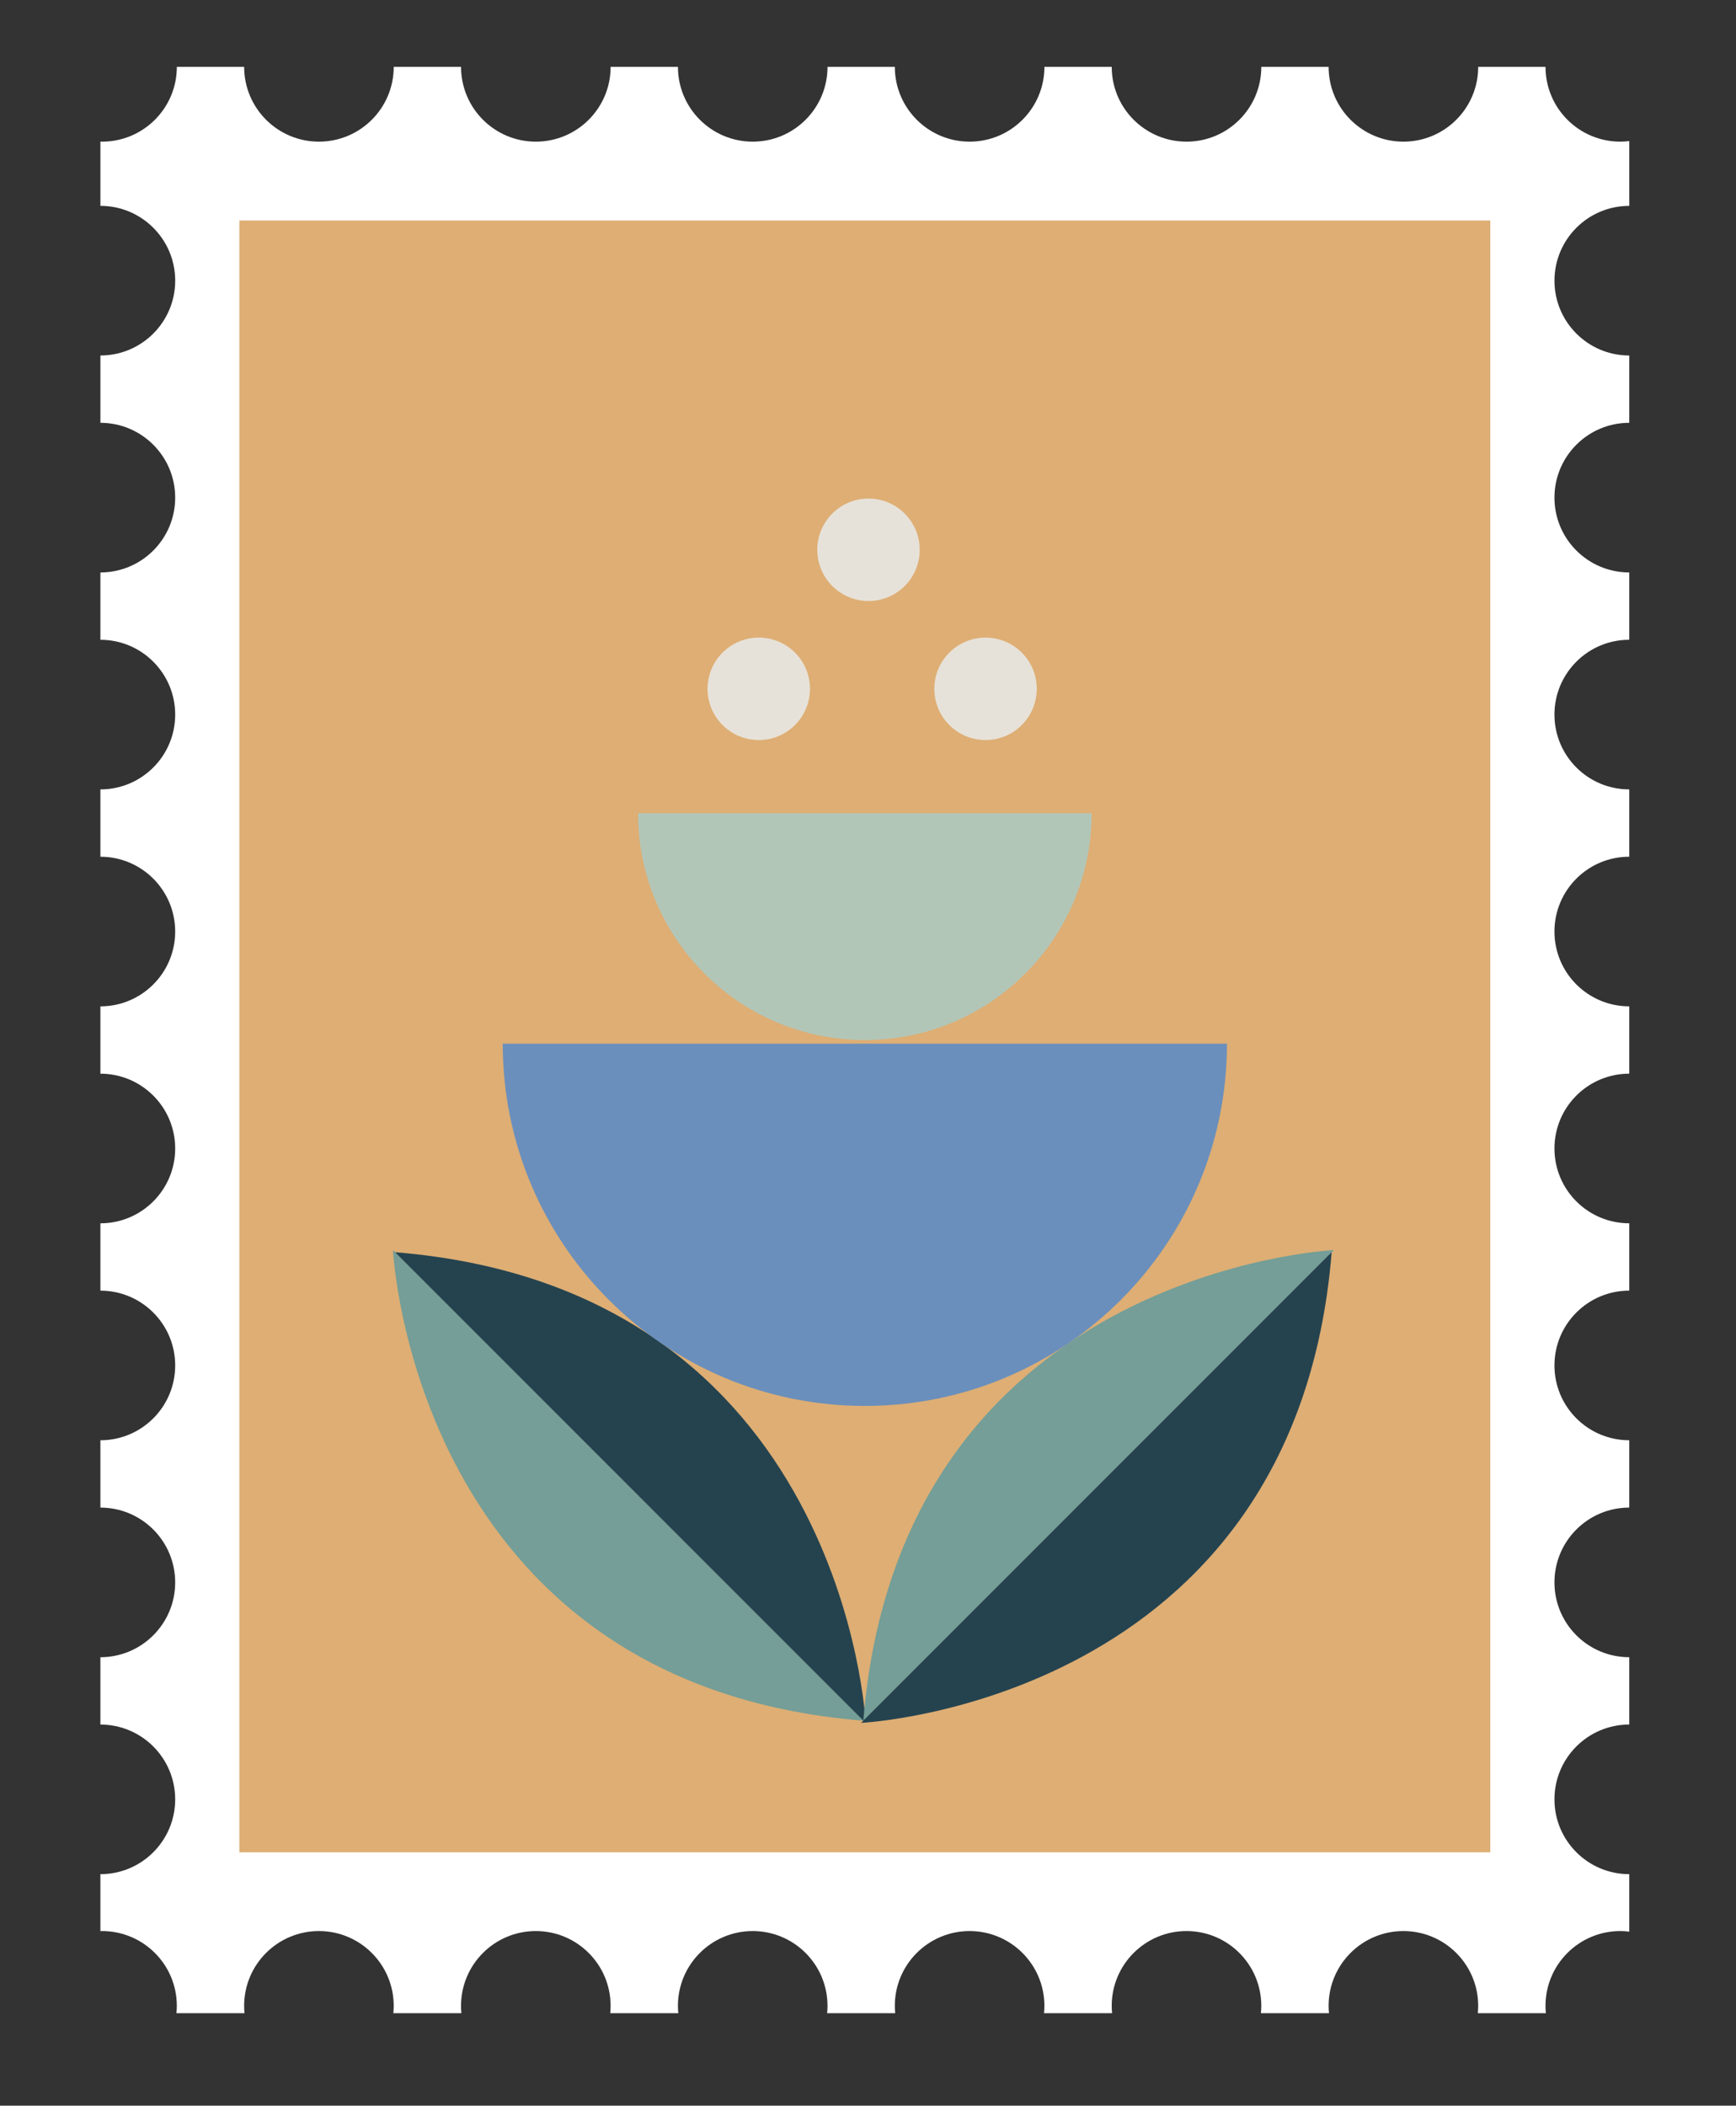
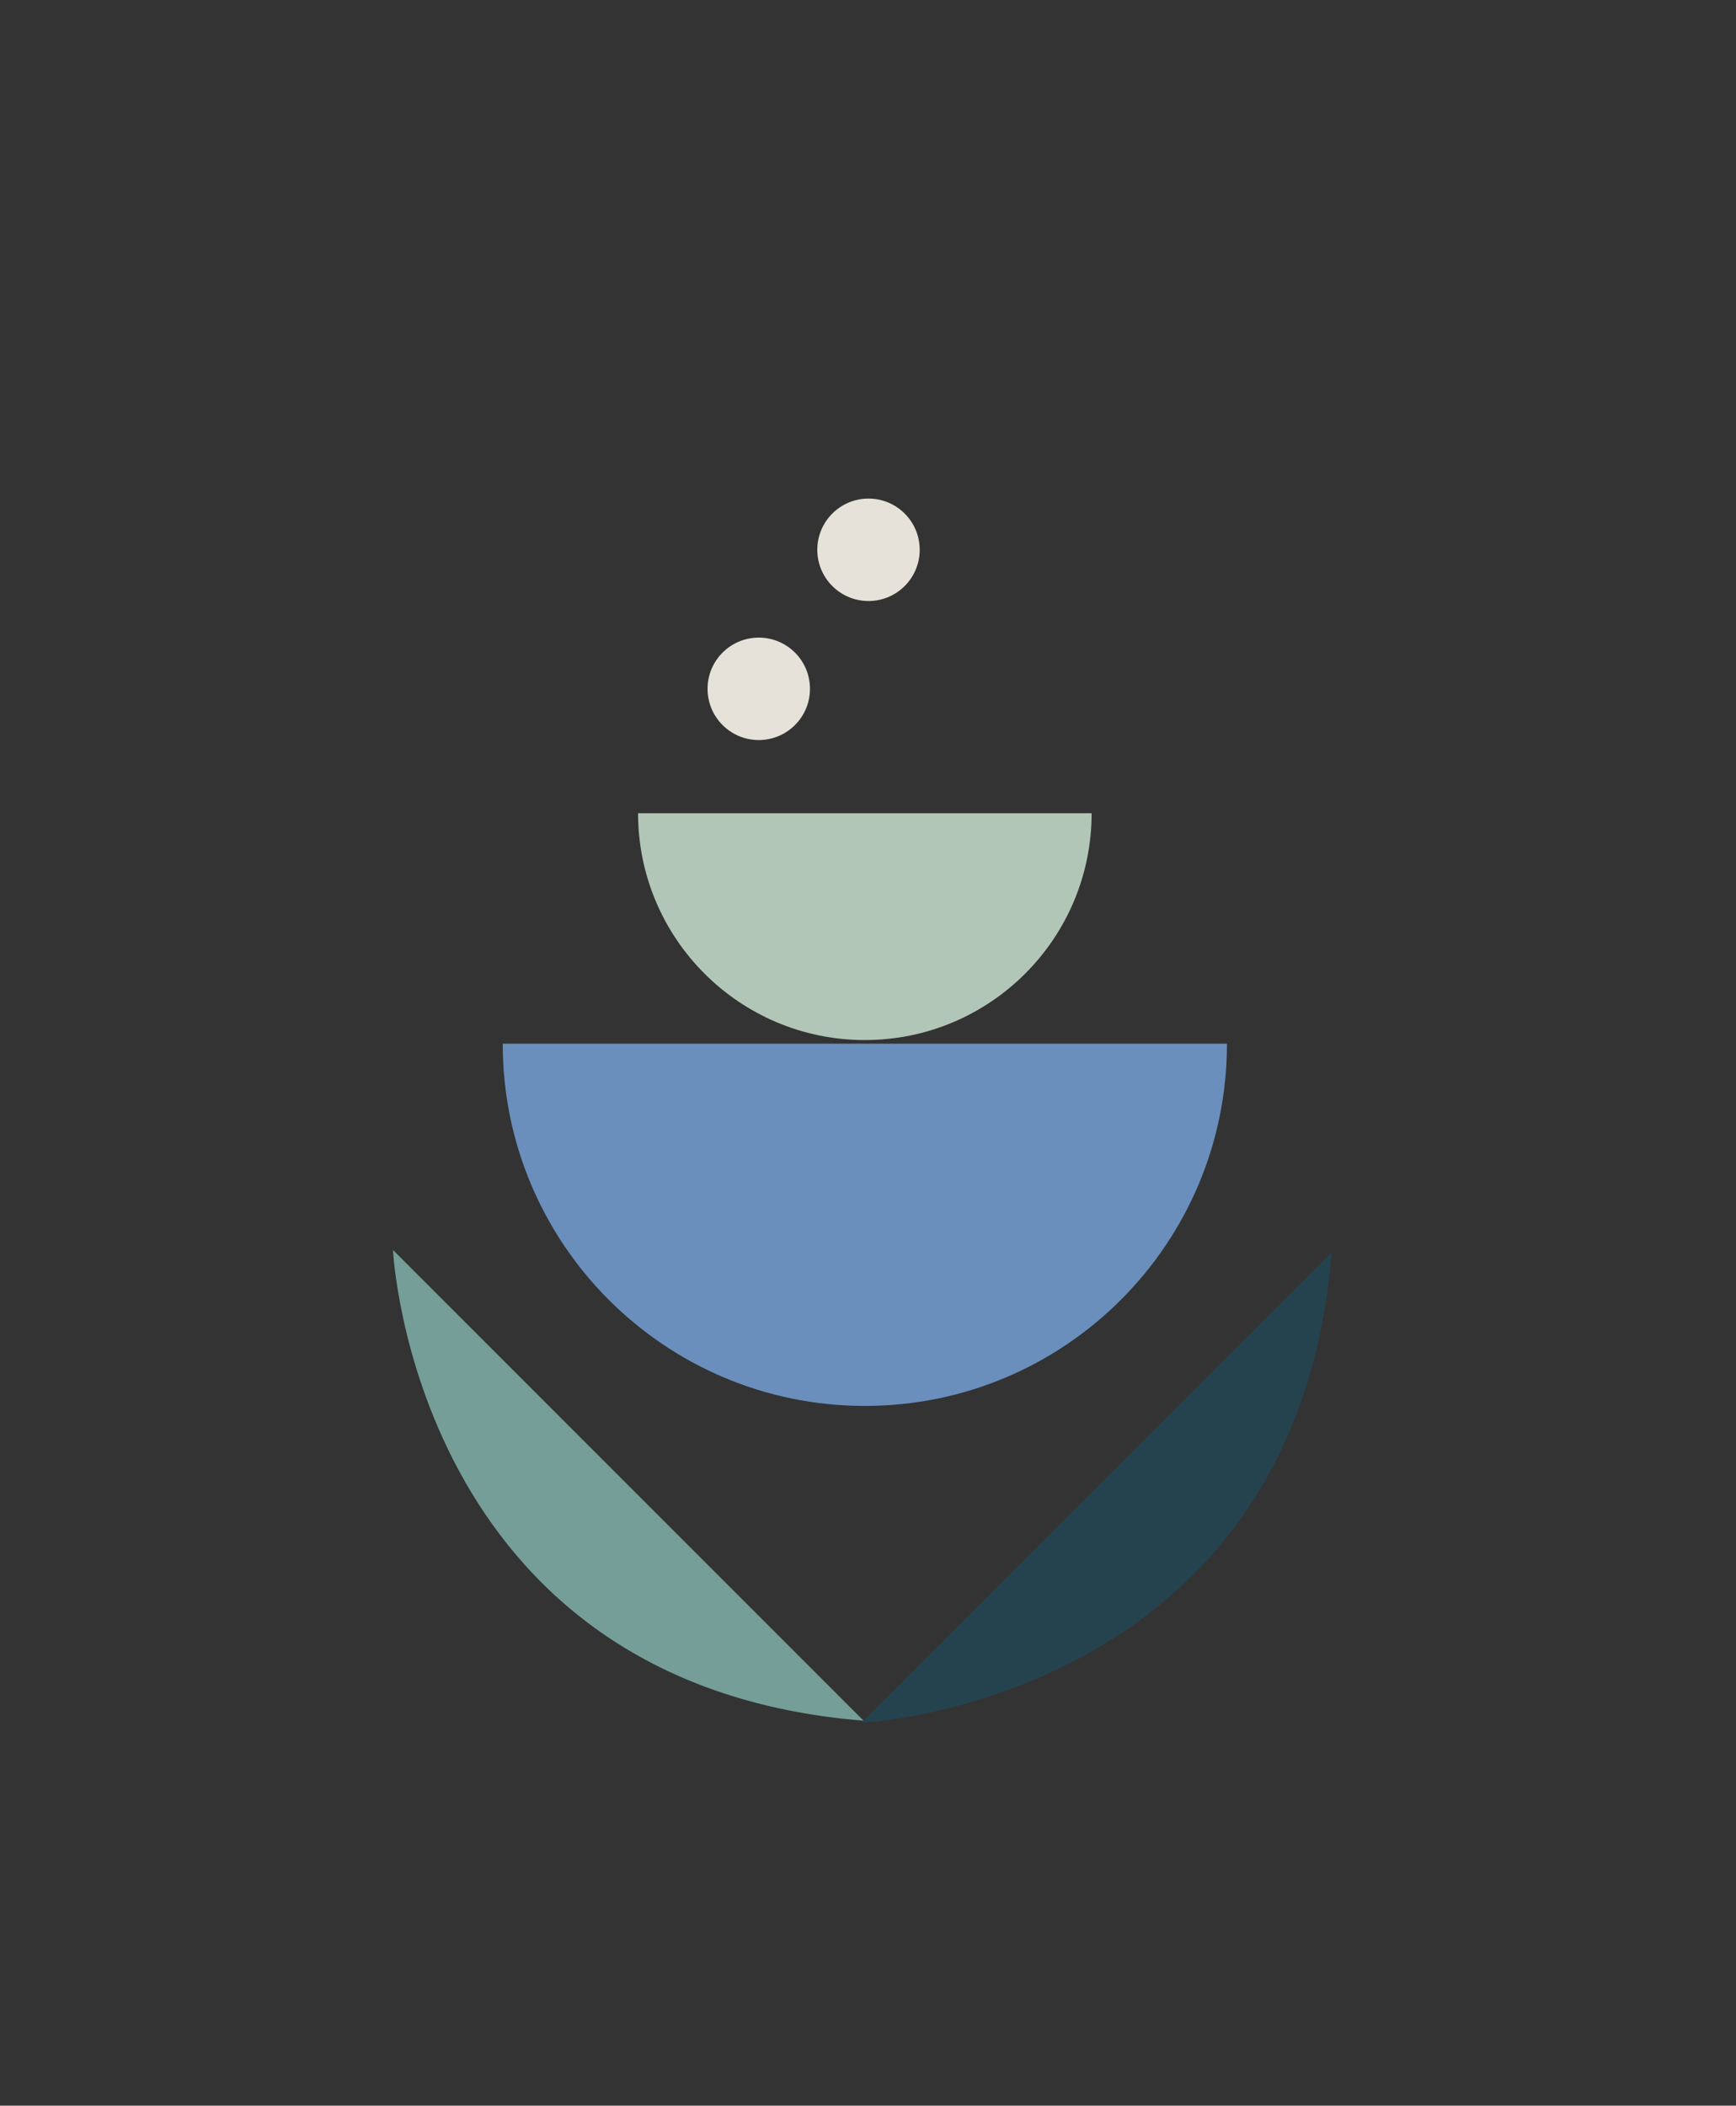
<svg xmlns="http://www.w3.org/2000/svg" version="1.1" id="Capa_1" x="0px" y="0px" viewBox="0 0 987.19 1197.09" style="enable-background:new 0 0 987.19 1197.09;" xml:space="preserve">
  <rect x="0" y="0" width="987.19" height="1197.09" fill="#333333" stroke="none" />
  <style type="text/css">
	.st0{fill:#FFFFFF;}
	.st1{fill:#DEAE74;}
	.st2{fill:#25434F;}
	.st3{fill:#6A8FBC;}
	.st4{fill:#B2C6B8;}
	.st5{fill:#749E97;}
	.st6{fill:none;}
	.st7{fill:#1B4450;}
	.st8{fill:#E7E2D9;}
	.st9{fill:#4F769C;}
	.st10{fill:#CEA26C;}
	.st11{fill:url(#SVGID_1_);}
	.st12{opacity:0.5;fill:url(#SVGID_00000002352372499274806530000005784740565737286016_);}
	.st13{fill:url(#SVGID_00000116193826495860277430000008534046564952226998_);}
	.st14{opacity:0.5;fill:url(#SVGID_00000132780518319760846530000013163870445202847660_);}
	.st15{fill:url(#SVGID_00000179629329695654661770000013942792645791377076_);}
	.st16{opacity:0.5;fill:url(#SVGID_00000115510255609456639240000003784211247917539256_);}
	.st17{fill:url(#SVGID_00000027563805443116996960000013133432787758985098_);}
	.st18{opacity:0.5;fill:url(#SVGID_00000044857920301952878950000011590661699787086984_);}
	.st19{fill:url(#SVGID_00000096775599166325199360000015977923036175569560_);}
	.st20{opacity:0.5;fill:url(#SVGID_00000052087227046538650510000016731345364667344311_);}
	.st21{fill:url(#SVGID_00000150095588038470397610000004423037202599297982_);}
	.st22{opacity:0.5;fill:url(#SVGID_00000075848536366720885080000004066593446355586747_);}
	.st23{fill:url(#SVGID_00000078739616679264803330000001320596801171048322_);}
	.st24{opacity:0.5;fill:url(#SVGID_00000149342897516517885410000017279308946372891301_);}
	.st25{fill:url(#SVGID_00000149366012041161653800000015994308941100033443_);}
	.st26{opacity:0.5;fill:url(#SVGID_00000147914208067485506300000001088170028863170491_);}
	.st27{fill:#16161E;}
	.st28{fill:url(#SVGID_00000177472304681273940480000000542773295415113403_);}
	.st29{fill:url(#SVGID_00000054950984038930025760000017235564890923077552_);}
	.st30{fill:url(#SVGID_00000151512147496064170910000016265550198029639096_);}
	.st31{opacity:0.1;fill:#8EB7CA;}
	.st32{opacity:0.12;fill:#8BE6FC;}
	.st33{opacity:0.4;fill:#AFB3B6;}
	.st34{opacity:0.15;fill:#8BE6FC;}
	.st35{fill:url(#SVGID_00000127748203491993244210000013310062705851835008_);}
	.st36{fill:url(#SVGID_00000046339927304775695200000012507587930479578047_);}
	.st37{fill:url(#SVGID_00000094601734127678224960000010050449805615750284_);}
	.st38{fill:url(#SVGID_00000008112436395175926120000006262856891895601042_);}
	.st39{fill:url(#SVGID_00000124848828229449950280000005951220683950956166_);}
	.st40{fill:url(#SVGID_00000067928801951968598350000003358231056468522937_);}
	.st41{opacity:0.05;fill:#AAACCA;}
	.st42{opacity:0.05;fill:#AEB7FC;}
	.st43{fill:url(#SVGID_00000049935308068119153340000011802294155476132240_);}
	.st44{fill:url(#SVGID_00000059279021844793361430000006311384699999811208_);}
	.st45{fill:url(#SVGID_00000113327361907726531380000000736841252555366538_);}
	.st46{opacity:0.05;fill:#E0F0A3;}
	.st47{opacity:0.3;}
	.st48{fill:#484848;}
	.st49{fill:none;stroke:#212121;stroke-width:0.5;stroke-miterlimit:10;}
	.st50{fill:url(#SVGID_00000018233563156589838310000017892887416843680922_);}
	.st51{opacity:0.5;fill:url(#SVGID_00000069358818557371219550000001798229149932093350_);}
	.st52{fill:url(#SVGID_00000039131259927282651750000017934969202300928402_);}
	.st53{opacity:0.5;fill:url(#SVGID_00000183934536868427336800000010709651940747764888_);}
	.st54{fill:url(#SVGID_00000089570473277402108800000016472207413244164532_);}
	.st55{opacity:0.5;fill:url(#SVGID_00000124149448193463881930000014135190412567672711_);}
	.st56{fill:url(#SVGID_00000021804598974804114490000010162251181214903716_);}
	.st57{opacity:0.5;fill:url(#SVGID_00000116952001265467494120000010145157417578915737_);}
	.st58{fill:url(#SVGID_00000098902710735577529360000000221860080564500132_);}
	.st59{opacity:0.5;fill:url(#SVGID_00000085943268180467378990000010834550128615539871_);}
	.st60{fill:url(#SVGID_00000086665467565288801330000006903555764051761046_);}
	.st61{opacity:0.5;fill:url(#SVGID_00000079476250477887411130000015205814695634463917_);}
	.st62{fill:url(#SVGID_00000037671831163531486780000001932712154389646522_);}
	.st63{opacity:0.5;fill:url(#SVGID_00000178923408047138964160000003184212551858171552_);}
	.st64{fill:url(#SVGID_00000143611494503373206790000015090595709523402909_);}
	.st65{opacity:0.5;fill:url(#SVGID_00000140733307155384839590000010338799685591228550_);}
	.st66{fill:url(#SVGID_00000076603742942042900390000004136734719262269313_);}
	.st67{fill:url(#SVGID_00000070797856561680345410000018428826394647521951_);}
	.st68{fill:url(#SVGID_00000041996091580278847750000005309523128782294674_);}
	.st69{fill:url(#SVGID_00000152952778746869812450000010025785052630924965_);}
	.st70{fill:url(#SVGID_00000088108684490289735310000002975136707837972635_);}
	.st71{fill:url(#SVGID_00000067197224423459642490000011955001816185626788_);}
	.st72{fill:url(#SVGID_00000015316309208244589090000000062155605710139303_);}
	.st73{fill:url(#SVGID_00000044163935433629862730000012802202700418512280_);}
	.st74{fill:url(#SVGID_00000026884439706045717110000017017434452031688370_);}
	.st75{fill:url(#SVGID_00000113320598188970465530000015212514604018038946_);}
	.st76{fill:url(#SVGID_00000123404313876636395620000015403593022475540413_);}
	.st77{fill:url(#SVGID_00000172439085964659116940000005466450409978882484_);}
	.st78{clip-path:url(#SVGID_00000119082854575158793570000016130080530724763536_);}
	.st79{clip-path:url(#SVGID_00000155111165820665478950000010768373153771473851_);}
	.st80{fill:none;stroke:#DEAE74;stroke-miterlimit:10;}
	.st81{fill:none;stroke:#C1C6DE;stroke-linecap:round;stroke-linejoin:round;stroke-miterlimit:10;}
	.st82{fill:#F4581C;}
	.st83{fill:none;stroke:#25434F;stroke-width:1.5;stroke-linecap:round;stroke-miterlimit:10;}
	.st84{fill:none;stroke:#25434F;stroke-width:1.5;stroke-linecap:round;stroke-linejoin:round;stroke-miterlimit:10;}
	.st85{clip-path:url(#SVGID_00000088123892217198203060000014092621195140008842_);}
	.st86{clip-path:url(#SVGID_00000030477565976100742650000000997602852947178161_);}
	.st87{opacity:0.41;fill:#FFFFFF;}
	.st88{fill:#C1C6DE;}
	.st89{clip-path:url(#SVGID_00000176733273929663476160000015087418018053626046_);}
	.st90{clip-path:url(#SVGID_00000030466605185436292250000002869364405259465636_);}
	.st91{clip-path:url(#SVGID_00000004535717059399375380000012556208401388640902_);}
	.st92{clip-path:url(#SVGID_00000004535717059399375380000012556208401388640902_);fill:#6A8FBC;}
	.st93{fill:#F2EAE2;}
	.st94{fill:#DCD3C4;}
</style>
  <g>
-     <path class="st0" d="M99.62,282.91c0,23.49-19.04,42.53-42.53,42.53v38.28c23.49,0,42.53,19.04,42.53,42.53   s-19.04,42.53-42.53,42.53v38.28c23.49,0,42.53,19.04,42.53,42.53c0,23.49-19.04,42.53-42.53,42.53v38.28   c23.49,0,42.53,19.04,42.53,42.53c0,23.49-19.04,42.53-42.53,42.53v38.28c23.49,0,42.53,19.04,42.53,42.53   s-19.04,42.53-42.53,42.53v38.28c23.49,0,42.53,19.04,42.53,42.53c0,23.49-19.04,42.53-42.53,42.53v38.28   c23.49,0,42.53,19.04,42.53,42.53c0,23.49-19.04,42.53-42.53,42.53v32.39c0.31-0.01,0.62-0.05,0.93-0.05   c23.49,0,42.53,19.04,42.53,42.53c0,1.4-0.08,2.79-0.21,4.16h38.7c-0.13-1.37-0.21-2.76-0.21-4.16c0-23.49,19.04-42.53,42.53-42.53   c23.49,0,42.53,19.04,42.53,42.53c0,1.4-0.08,2.79-0.21,4.16h38.7c-0.13-1.37-0.21-2.76-0.21-4.16c0-23.49,19.04-42.53,42.53-42.53   c23.49,0,42.53,19.04,42.53,42.53c0,1.4-0.08,2.79-0.21,4.16h38.7c-0.13-1.37-0.21-2.76-0.21-4.16c0-23.49,19.04-42.53,42.53-42.53   c23.49,0,42.53,19.04,42.53,42.53c0,1.4-0.08,2.79-0.21,4.16h38.7c-0.13-1.37-0.21-2.76-0.21-4.16c0-23.49,19.04-42.53,42.53-42.53   c23.49,0,42.53,19.04,42.53,42.53c0,1.4-0.08,2.79-0.21,4.16h38.7c-0.13-1.37-0.21-2.76-0.21-4.16c0-23.49,19.04-42.53,42.53-42.53   c23.49,0,42.53,19.04,42.53,42.53c0,1.4-0.08,2.79-0.21,4.16h38.7c-0.13-1.37-0.21-2.76-0.21-4.16c0-23.49,19.04-42.53,42.53-42.53   c23.49,0,42.53,19.04,42.53,42.53c0,1.4-0.08,2.79-0.21,4.16h38.7c-0.13-1.37-0.21-2.76-0.21-4.16c0-23.49,19.04-42.53,42.53-42.53   c1.73,0,3.42,0.13,5.09,0.33v-32.68c-23.49,0-42.53-19.04-42.53-42.53c0-23.49,19.04-42.53,42.53-42.53v-38.28   c-23.49,0-42.53-19.04-42.53-42.53c0-23.49,19.04-42.53,42.53-42.53v-38.28c-23.49,0-42.53-19.04-42.53-42.53   s19.04-42.53,42.53-42.53v-38.28c-23.49,0-42.53-19.04-42.53-42.53c0-23.49,19.04-42.53,42.53-42.53v-38.28   c-23.49,0-42.53-19.04-42.53-42.53c0-23.49,19.04-42.53,42.53-42.53v-38.28c-23.49,0-42.53-19.04-42.53-42.53   s19.04-42.53,42.53-42.53v-38.28c-23.49,0-42.53-19.04-42.53-42.53c0-23.49,19.04-42.53,42.53-42.53V202.1   c-23.49,0-42.53-19.04-42.53-42.53c0-23.49,19.04-42.53,42.53-42.53V80.2c-1.67,0.2-3.37,0.33-5.09,0.33   c-23.49,0-42.53-19.04-42.53-42.53h-38.28c0,23.49-19.04,42.53-42.53,42.53c-23.49,0-42.53-19.04-42.53-42.53h-38.28   c0,23.49-19.04,42.53-42.53,42.53c-23.49,0-42.53-19.04-42.53-42.53h-38.28c0,23.49-19.04,42.53-42.53,42.53   c-23.49,0-42.53-19.04-42.53-42.53h-38.28c0,23.49-19.04,42.53-42.53,42.53c-23.49,0-42.53-19.04-42.53-42.53h-38.28   c0,23.49-19.04,42.53-42.53,42.53c-23.49,0-42.53-19.04-42.53-42.53h-38.28c0,23.49-19.04,42.53-42.53,42.53   c-23.49,0-42.53-19.04-42.53-42.53h-38.28c0,23.49-19.04,42.53-42.53,42.53c-0.31,0-0.62-0.04-0.93-0.05v36.55   c23.49,0,42.53,19.04,42.53,42.53c0,23.49-19.04,42.53-42.53,42.53v38.28C80.57,240.38,99.62,259.42,99.62,282.91" />
-     <rect x="136.12" y="125.36" class="st1" width="711.35" height="927.67" />
    <g>
      <g>
        <path class="st5" d="M223.47,710.62c0,0,11.61,246.93,267.61,267.61" />
-         <path class="st2" d="M492.26,979.5c0,0-11.61-246.93-267.61-267.61" />
      </g>
      <g>
-         <path class="st5" d="M758.54,710.66c0,0-246.93,11.61-267.61,267.61" />
        <path class="st2" d="M489.66,979.45c0,0,246.93-11.61,267.61-267.61" />
      </g>
      <path class="st3" d="M697.72,593.35c0,113.72-92.19,205.92-205.92,205.92s-205.92-92.19-205.92-205.92" />
      <path class="st4" d="M620.76,462.31c0,71.22-57.74,128.96-128.96,128.96s-128.96-57.74-128.96-128.96" />
      <circle class="st8" cx="431.48" cy="391.6" r="29.12" />
-       <circle class="st8" cx="560.44" cy="391.6" r="29.12" />
      <circle class="st8" cx="493.88" cy="312.56" r="29.12" />
    </g>
  </g>
</svg>